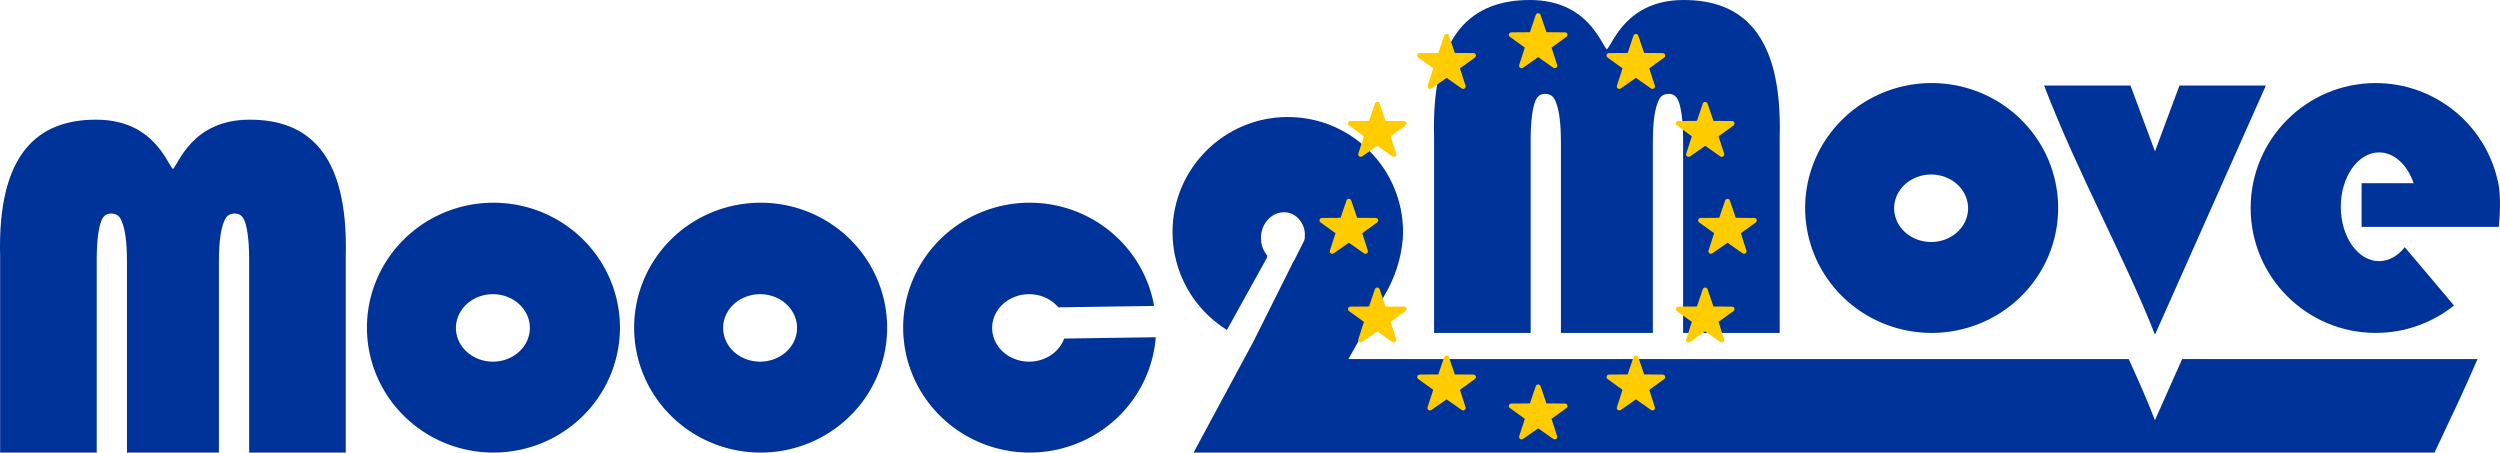
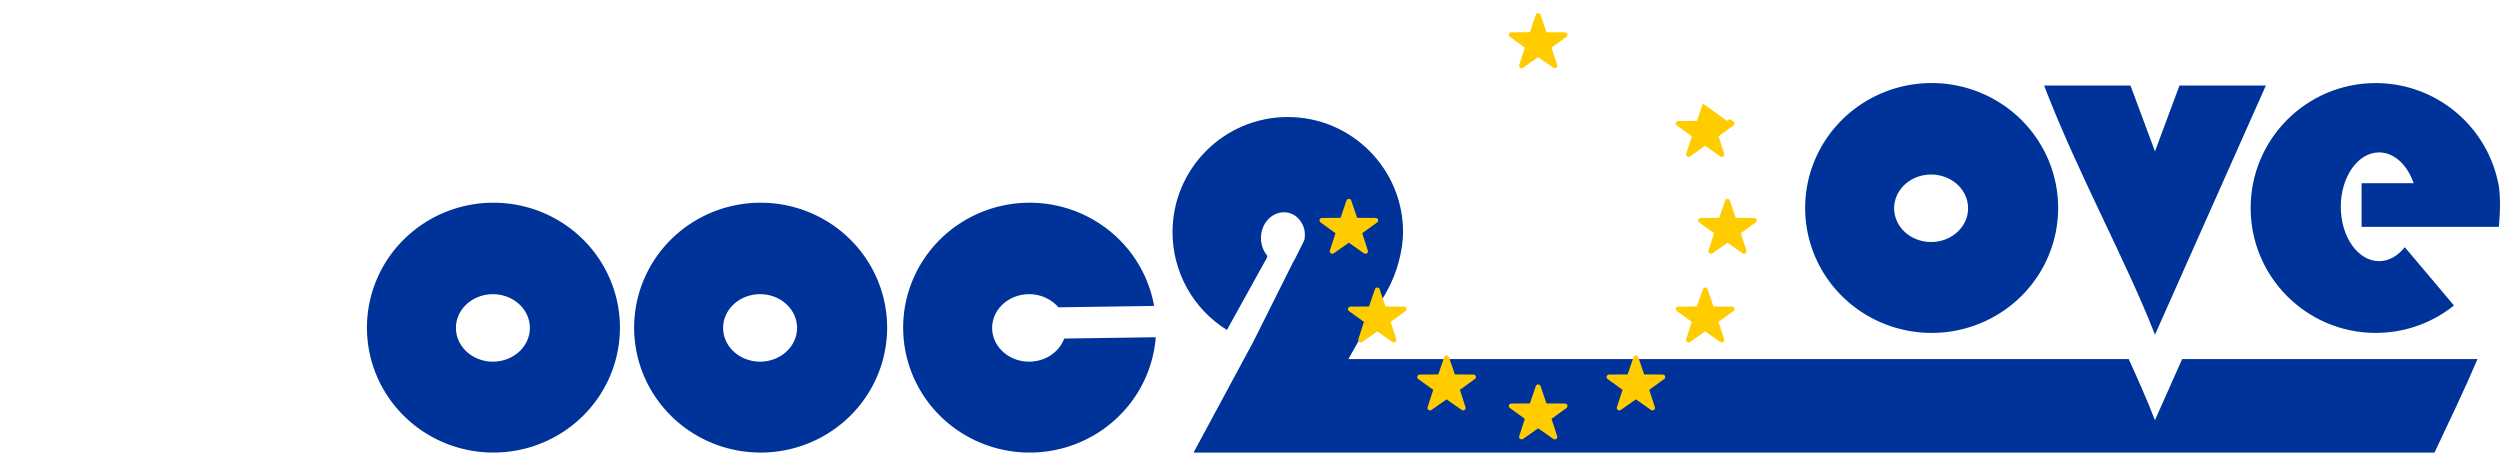
<svg xmlns="http://www.w3.org/2000/svg" xmlns:ns1="http://www.inkscape.org/namespaces/inkscape" xmlns:ns2="http://sodipodi.sourceforge.net/DTD/sodipodi-0.dtd" width="580" height="105" viewBox="0 0 153.458 27.781" version="1.1" id="svg8" ns1:version="0.92.1 r15371" ns2:docname="mooc2moveLogo.svg">
  <defs id="defs2" />
  <ns2:namedview id="base" pagecolor="#ffffff" bordercolor="#666666" borderopacity="1.0" ns1:pageopacity="0.0" ns1:pageshadow="2" ns1:zoom="0.49497475" ns1:cx="328.60727" ns1:cy="-39.179219" ns1:document-units="mm" ns1:current-layer="layer1" showgrid="false" units="px" ns1:window-width="1920" ns1:window-height="1017" ns1:window-x="-8" ns1:window-y="-8" ns1:window-maximized="1" ns1:snap-global="true" />
  <g ns1:label="Livello 1" ns1:groupmode="layer" id="layer1" transform="translate(0,-269.219)">
    <g aria-label="2" transform="scale(0.997,1.003)" style="font-style:normal;font-weight:normal;font-size:27.772px;line-height:1.25;font-family:sans-serif;letter-spacing:0px;word-spacing:0px;fill:#008c45;fill-opacity:1;stroke:none;stroke-width:0.694" id="text4487-6-2" />
    <path ns1:connector-curvature="0" style="opacity:1;fill:#003399;fill-opacity:1;stroke-width:1.144" d="m 30.289,281.662 a 7.765,7.668 0 0 0 -7.765,7.669 7.765,7.668 0 0 0 7.765,7.668 7.765,7.668 0 0 0 7.765,-7.668 7.765,7.668 0 0 0 -7.765,-7.669 z m -0.033,5.615 a 2.269,2.07 0 0 1 2.269,2.07 2.269,2.07 0 0 1 -2.269,2.071 2.269,2.07 0 0 1 -2.269,-2.071 2.269,2.07 0 0 1 2.269,-2.07 z" id="path4511-4-03-8-4" ns1:export-xdpi="59" ns1:export-ydpi="59" />
    <path ns1:connector-curvature="0" style="opacity:1;fill:#003399;fill-opacity:1;stroke-width:1.144" d="m 63.204,281.662 a 7.765,7.668 0 0 0 -7.765,7.669 7.765,7.668 0 0 0 7.765,7.668 7.765,7.668 0 0 0 7.74,-7.08 l -5.622,0.081 a 2.269,2.07 0 0 1 -2.151,1.418 2.269,2.07 0 0 1 -2.269,-2.071 2.269,2.07 0 0 1 2.269,-2.07 2.269,2.07 0 0 1 1.795,0.806 l 5.878,-0.085 a 7.765,7.668 0 0 0 -7.639,-6.337 z" id="path4511-4-0-28-0-1" ns1:export-xdpi="59" ns1:export-ydpi="59" />
    <path style="opacity:1;fill:#003399;fill-opacity:1;stroke-width:1.049" d="m 79.049,276.401 c -3.908,-7e-5 -7.076,3.166 -7.076,7.072 0.002,2.442 1.264,4.711 3.339,6 l 2.47,-4.457 c -5.23e-4,-0.039 5.33e-4,-0.073 5.33e-4,-0.111 -0.244,-0.292 -0.381,-0.677 -0.381,-1.076 0,-0.873 0.636,-1.582 1.42,-1.582 0.476,-1.1e-4 0.85,0.27 1.074,0.646 0.176,0.296 0.227,0.609 0.194,0.916 10e-4,0.115 -0.047,0.187 -0.091,0.29 l -0.572,1.137 -0.002,0.002 c -0.068,0.082 -0.091,0.152 -0.141,0.257 l -2.359,4.715 L 73.264,297 h 76.174 c 0.944,-1.994 1.863,-3.92 2.641,-5.742 h -18.131 c -0.577,1.298 -1.106,2.481 -1.67,3.753 -0.466,-1.2 -1.018,-2.457 -1.612,-3.753 H 82.769 c 10e-4,-0.016 1.868,-3.298 2.387,-4.21 0.622,-1.118 0.96,-2.492 0.969,-3.574 8e-5,-3.906 -3.168,-7.072 -7.076,-7.072 z" id="path4511-4-6-6-8-87" ns1:connector-curvature="0" ns1:export-xdpi="59" ns1:export-ydpi="59" />
    <path style="opacity:1;fill:#003399;fill-opacity:1;stroke-width:1.138" d="m 145.833,274.317 c -4.242,3e-5 -7.681,3.433 -7.681,7.669 1.2e-4,4.235 3.439,7.668 7.681,7.668 1.809,-5.1e-4 3.481,-0.628 4.799,-1.683 -0.002,-0.013 -3.021,-3.58 -3.021,-3.58 -0.42,0.537 -0.975,0.857 -1.573,0.858 -1.3,2e-4 -2.354,-1.494 -2.353,-3.338 9e-5,-1.843 1.054,-3.337 2.353,-3.337 0.909,7.8e-4 1.728,0.743 2.117,1.888 h -3.193 v 2.683 h 8.421 c 0.04,-0.305 0.175,-1.969 -0.062,-2.82 -0.774,-3.491 -3.877,-6.004 -7.489,-6.008 z" id="path4511-4-0-2-1-1-1" ns1:connector-curvature="0" ns2:nodetypes="ccccccccccccccc" ns1:export-xdpi="59" ns1:export-ydpi="59" />
    <path style="opacity:1;fill:#003399;fill-opacity:1;stroke:none;stroke-width:0.267px;stroke-linecap:butt;stroke-linejoin:miter;stroke-opacity:1" d="m 125.472,274.469 c 2.092,5.448 5.044,10.757 6.807,15.295 2.301,-5.184 4.788,-10.761 6.807,-15.295 h -5.303 l -1.504,4.042 -1.504,-4.042 z" id="path4589-3-1-77" ns1:connector-curvature="0" ns2:nodetypes="ccccccc" ns1:export-xdpi="59" ns1:export-ydpi="59" />
    <path ns1:connector-curvature="0" style="opacity:1;fill:#003399;fill-opacity:1;stroke-width:1.144" d="m 46.69,281.662 a 7.765,7.668 0 0 0 -7.765,7.669 7.765,7.668 0 0 0 7.765,7.668 7.765,7.668 0 0 0 7.765,-7.668 7.765,7.668 0 0 0 -7.765,-7.669 z m -0.033,5.615 a 2.269,2.07 0 0 1 2.269,2.07 2.269,2.07 0 0 1 -2.269,2.071 2.269,2.07 0 0 1 -2.269,-2.071 2.269,2.07 0 0 1 2.269,-2.07 z" id="path4511-4-2-4-9-5" ns1:export-xdpi="59" ns1:export-ydpi="59" />
    <path ns1:connector-curvature="0" style="opacity:1;fill:#003399;fill-opacity:1;stroke-width:1.144" d="m 118.571,274.317 a 7.765,7.668 0 0 0 -7.765,7.669 7.765,7.668 0 0 0 7.765,7.668 7.765,7.668 0 0 0 7.765,-7.668 7.765,7.668 0 0 0 -7.765,-7.669 z m -0.033,5.615 a 2.269,2.07 0 0 1 2.269,2.07 2.269,2.07 0 0 1 -2.269,2.071 2.269,2.07 0 0 1 -2.269,-2.071 2.269,2.07 0 0 1 2.269,-2.07 z" id="path4511-4-4-2-6-1" ns1:export-xdpi="59" ns1:export-ydpi="59" />
-     <path style="font-style:normal;font-variant:normal;font-weight:normal;font-stretch:normal;font-size:38.593px;line-height:1.25;font-family:Bauhaus;-inkscape-font-specification:Bauhaus;letter-spacing:0px;word-spacing:0px;opacity:1;fill:#003399;fill-opacity:1;stroke:none;stroke-width:0.964" d="m 93.944,269.219 c -3.556,-0.012 -6.088,2.016 -5.916,8.4 v 12.035 l 5.929,-5.1e-4 v -11.506 c -0.014,-1.311 0.087,-2.088 0.222,-2.545 0.091,-0.299 0.232,-0.623 0.662,-0.623 0.358,0.015 0.533,0.156 0.667,0.518 0.174,0.425 0.309,1.173 0.306,2.475 v 11.682 c 1.881,7.7e-4 3.762,2.4e-4 5.643,0 v -11.682 c -0.003,-1.302 0.132,-2.05 0.306,-2.475 0.134,-0.361 0.309,-0.502 0.667,-0.518 0.43,-1.7e-4 0.572,0.324 0.662,0.623 0.135,0.457 0.236,1.234 0.222,2.545 v 11.506 l 5.929,5.1e-4 v -12.035 c 0.171,-6.384 -2.36,-8.412 -5.916,-8.4 -3.51,0.011 -4.322,2.682 -4.692,3.031 -0.369,-0.348 -1.182,-3.019 -4.692,-3.031 z" id="path4632-9-8-7" ns1:connector-curvature="0" ns2:nodetypes="cccccccccccccccccccccc" ns1:export-xdpi="59" ns1:export-ydpi="59" />
-     <path style="font-style:normal;font-variant:normal;font-weight:normal;font-stretch:normal;font-size:38.593px;line-height:1.25;font-family:Bauhaus;-inkscape-font-specification:Bauhaus;letter-spacing:0px;word-spacing:0px;opacity:1;fill:#003399;fill-opacity:1;stroke:none;stroke-width:0.964" d="m 5.924,276.565 c -3.556,-0.012 -6.088,2.016 -5.916,8.4 v 12.035 l 5.929,-5.3e-4 v -11.506 c -0.014,-1.311 0.087,-2.088 0.222,-2.545 0.091,-0.299 0.232,-0.623 0.662,-0.623 0.358,0.015 0.533,0.156 0.667,0.518 0.174,0.425 0.309,1.173 0.306,2.475 v 11.682 c 1.881,8e-4 3.762,2.6e-4 5.643,0 v -11.682 c -0.003,-1.302 0.132,-2.05 0.306,-2.475 0.134,-0.361 0.309,-0.502 0.667,-0.518 0.43,-1.8e-4 0.572,0.324 0.662,0.623 0.135,0.457 0.236,1.234 0.222,2.545 v 11.506 l 5.929,5.3e-4 v -12.035 c 0.171,-6.384 -2.36,-8.412 -5.916,-8.4 -3.51,0.011 -4.322,2.682 -4.692,3.031 -0.369,-0.348 -1.182,-3.019 -4.692,-3.031 z" id="path4632-1-3-7-7" ns1:connector-curvature="0" ns2:nodetypes="cccccccccccccccccccccc" ns1:export-xdpi="59" ns1:export-ydpi="59" />
    <g id="g1152" transform="matrix(0.265,0,0,0.265,-17.233,155.084)">
      <g id="g1131" transform="translate(450,300)" style="fill:#ffffff">
        <g id="s5" />
      </g>
    </g>
    <g id="g1398" transform="matrix(0.265,0,0,0.265,77.032,395.576)">
      <g id="g1330" />
      <g id="g1332" />
      <g id="g1334" />
      <g id="g1336" />
      <g id="g1338" />
      <g id="g1340" />
      <g id="g1342" />
      <g id="g1344" />
      <g id="g1346" />
      <g id="g1348" />
      <g id="g1350" />
      <g id="g1352" />
      <g id="g1354" />
      <g id="g1356" />
      <g id="g1358" />
      <g id="g1360" />
    </g>
    <g transform="matrix(0.102,0,0,0.1,68.086,257.466)" id="g1412" style="fill:#ffcc00;fill-opacity:1" ns1:export-xdpi="59" ns1:export-ydpi="59">
      <path ns1:connector-curvature="0" style="fill:#ffcc00;fill-opacity:1" d="m 259.59,126.684 3.54,10.613 11.187,0.087 c 1.449,0.011 2.049,1.859 0.884,2.72 l -9,6.646 3.374,10.666 c 0.437,1.38 -1.135,2.524 -2.314,1.681 l -9.101,-6.506 -9.101,6.506 c -1.178,0.842 -2.751,-0.3 -2.314,-1.681 l 3.374,-10.666 -9,-6.646 c -1.165,-0.861 -0.565,-2.709 0.884,-2.72 l 11.187,-0.087 3.54,-10.613 c 0.457,-1.374 2.402,-1.374 2.86,0 z" id="path1306" />
      <path ns1:connector-curvature="0" style="fill:#ffcc00;fill-opacity:1" d="m 259.59,354.547 3.54,10.613 11.187,0.087 c 1.449,0.011 2.049,1.859 0.884,2.72 l -9,6.646 3.374,10.666 c 0.437,1.38 -1.135,2.524 -2.314,1.681 l -9.101,-6.506 -9.101,6.506 c -1.178,0.842 -2.751,-0.3 -2.314,-1.681 l 3.374,-10.666 -9,-6.646 c -1.165,-0.861 -0.565,-2.709 0.884,-2.72 l 11.187,-0.087 3.54,-10.613 c 0.457,-1.375 2.402,-1.375 2.86,0 z" id="path1308" />
      <path ns1:connector-curvature="0" style="fill:#ffcc00;fill-opacity:1" d="m 373.521,240.615 3.54,10.613 11.187,0.087 c 1.449,0.011 2.049,1.859 0.884,2.72 l -9,6.646 3.374,10.666 c 0.437,1.38 -1.135,2.524 -2.314,1.681 l -9.101,-6.506 -9.101,6.506 c -1.178,0.842 -2.751,-0.3 -2.314,-1.681 l 3.374,-10.666 -9,-6.646 c -1.165,-0.861 -0.565,-2.709 0.884,-2.72 l 11.187,-0.087 3.54,-10.613 c 0.457,-1.373 2.402,-1.373 2.86,0 z" id="path1310" />
      <path ns1:connector-curvature="0" style="fill:#ffcc00;fill-opacity:1" d="m 145.658,240.615 3.54,10.613 11.187,0.087 c 1.449,0.011 2.049,1.859 0.884,2.72 l -9,6.646 3.374,10.666 c 0.437,1.38 -1.135,2.524 -2.314,1.681 l -9.101,-6.506 -9.101,6.506 c -1.178,0.842 -2.751,-0.3 -2.314,-1.681 l 3.374,-10.666 -9,-6.646 c -1.165,-0.861 -0.565,-2.709 0.884,-2.72 l 11.187,-0.087 3.54,-10.613 c 0.458,-1.373 2.403,-1.373 2.86,0 z" id="path1312" />
-       <path ns1:connector-curvature="0" style="fill:#ffcc00;fill-opacity:1" d="m 162.762,181.119 3.54,10.613 11.187,0.087 c 1.449,0.011 2.049,1.859 0.884,2.72 l -9,6.646 3.374,10.666 c 0.437,1.38 -1.135,2.524 -2.314,1.681 l -9.101,-6.506 -9.101,6.506 c -1.178,0.842 -2.751,-0.3 -2.314,-1.681 l 3.374,-10.666 -9,-6.646 c -1.165,-0.861 -0.565,-2.709 0.884,-2.72 l 11.187,-0.087 3.54,-10.613 c 0.458,-1.374 2.401,-1.374 2.86,0 z" id="path1314" />
      <path ns1:connector-curvature="0" style="fill:#ffcc00;fill-opacity:1" d="m 360.096,295.05 3.54,10.613 11.187,0.087 c 1.449,0.011 2.049,1.859 0.884,2.72 l -9,6.646 3.374,10.666 c 0.437,1.382 -1.135,2.524 -2.314,1.681 l -9.101,-6.506 -9.101,6.506 c -1.178,0.842 -2.751,-0.3 -2.314,-1.681 l 3.374,-10.666 -9,-6.646 c -1.165,-0.861 -0.565,-2.709 0.884,-2.72 l 11.187,-0.087 3.54,-10.613 c 0.458,-1.373 2.402,-1.373 2.86,0 z" id="path1316" />
-       <path ns1:connector-curvature="0" style="fill:#ffcc00;fill-opacity:1" d="m 318.395,139.417 3.54,10.613 11.187,0.087 c 1.449,0.011 2.049,1.859 0.884,2.72 l -9,6.646 3.374,10.666 c 0.437,1.38 -1.135,2.524 -2.314,1.681 l -9.101,-6.506 -9.102,6.506 c -1.178,0.842 -2.751,-0.3 -2.314,-1.681 l 3.374,-10.666 -9,-6.646 c -1.165,-0.861 -0.565,-2.709 0.884,-2.72 l 11.187,-0.087 3.54,-10.613 c 0.458,-1.373 2.401,-1.373 2.861,0 z" id="path1318" />
      <path ns1:connector-curvature="0" style="fill:#ffcc00;fill-opacity:1" d="m 204.463,336.753 3.54,10.613 11.187,0.087 c 1.449,0.011 2.049,1.859 0.884,2.72 l -9,6.646 3.374,10.666 c 0.437,1.38 -1.135,2.524 -2.314,1.681 l -9.101,-6.506 -9.101,6.506 c -1.178,0.842 -2.751,-0.3 -2.314,-1.681 l 3.374,-10.666 -9,-6.646 c -1.165,-0.861 -0.565,-2.709 0.884,-2.72 l 11.187,-0.086 3.54,-10.613 c 0.458,-1.376 2.403,-1.376 2.86,-0.001 z" id="path1320" />
-       <path ns1:connector-curvature="0" style="fill:#ffcc00;fill-opacity:1" d="m 357.236,181.119 -3.54,10.613 -11.187,0.087 c -1.449,0.011 -2.049,1.859 -0.884,2.72 l 9,6.646 -3.374,10.666 c -0.437,1.38 1.135,2.524 2.314,1.681 l 9.101,-6.506 9.101,6.506 c 1.178,0.842 2.751,-0.3 2.314,-1.681 l -3.374,-10.666 9,-6.646 c 1.165,-0.861 0.565,-2.709 -0.884,-2.72 l -11.187,-0.087 -3.54,-10.613 c -0.458,-1.374 -2.402,-1.374 -2.86,0 z" id="path1322" />
+       <path ns1:connector-curvature="0" style="fill:#ffcc00;fill-opacity:1" d="m 357.236,181.119 -3.54,10.613 -11.187,0.087 c -1.449,0.011 -2.049,1.859 -0.884,2.72 l 9,6.646 -3.374,10.666 c -0.437,1.38 1.135,2.524 2.314,1.681 l 9.101,-6.506 9.101,6.506 c 1.178,0.842 2.751,-0.3 2.314,-1.681 l -3.374,-10.666 9,-6.646 c 1.165,-0.861 0.565,-2.709 -0.884,-2.72 c -0.458,-1.374 -2.402,-1.374 -2.86,0 z" id="path1322" />
      <path ns1:connector-curvature="0" style="fill:#ffcc00;fill-opacity:1" d="m 159.902,295.05 -3.54,10.613 -11.187,0.087 c -1.449,0.011 -2.049,1.859 -0.884,2.72 l 9,6.646 -3.374,10.666 c -0.437,1.382 1.135,2.524 2.314,1.681 l 9.101,-6.506 9.101,6.506 c 1.178,0.842 2.751,-0.3 2.314,-1.681 l -3.374,-10.666 9,-6.646 c 1.165,-0.861 0.565,-2.709 -0.884,-2.72 l -11.187,-0.087 -3.54,-10.613 c -0.459,-1.373 -2.402,-1.373 -2.86,0 z" id="path1324" />
-       <path ns1:connector-curvature="0" style="fill:#ffcc00;fill-opacity:1" d="m 201.603,139.417 -3.54,10.613 -11.187,0.087 c -1.449,0.011 -2.049,1.859 -0.884,2.72 l 9,6.646 -3.374,10.666 c -0.437,1.38 1.135,2.524 2.314,1.681 l 9.101,-6.506 9.101,6.506 c 1.178,0.842 2.751,-0.3 2.314,-1.681 l -3.374,-10.666 9,-6.646 c 1.165,-0.861 0.565,-2.709 -0.884,-2.72 l -11.187,-0.087 -3.54,-10.613 c -0.459,-1.373 -2.402,-1.373 -2.86,0 z" id="path1326" />
      <path ns1:connector-curvature="0" style="fill:#ffcc00;fill-opacity:1" d="m 315.534,336.753 -3.54,10.613 -11.187,0.087 c -1.449,0.011 -2.049,1.859 -0.884,2.72 l 9,6.646 -3.374,10.666 c -0.437,1.38 1.135,2.524 2.314,1.681 l 9.101,-6.506 9.101,6.506 c 1.178,0.842 2.751,-0.3 2.314,-1.681 l -3.374,-10.666 9,-6.646 c 1.165,-0.861 0.565,-2.709 -0.884,-2.72 l -11.187,-0.086 -3.54,-10.613 c -0.459,-1.376 -2.402,-1.376 -2.86,-0.001 z" id="path1328" />
    </g>
    <g transform="matrix(0.101,0,0,0.101,51.887,236.742)" id="g1412-7" style="fill:#ffcc00;fill-opacity:1" />
  </g>
</svg>